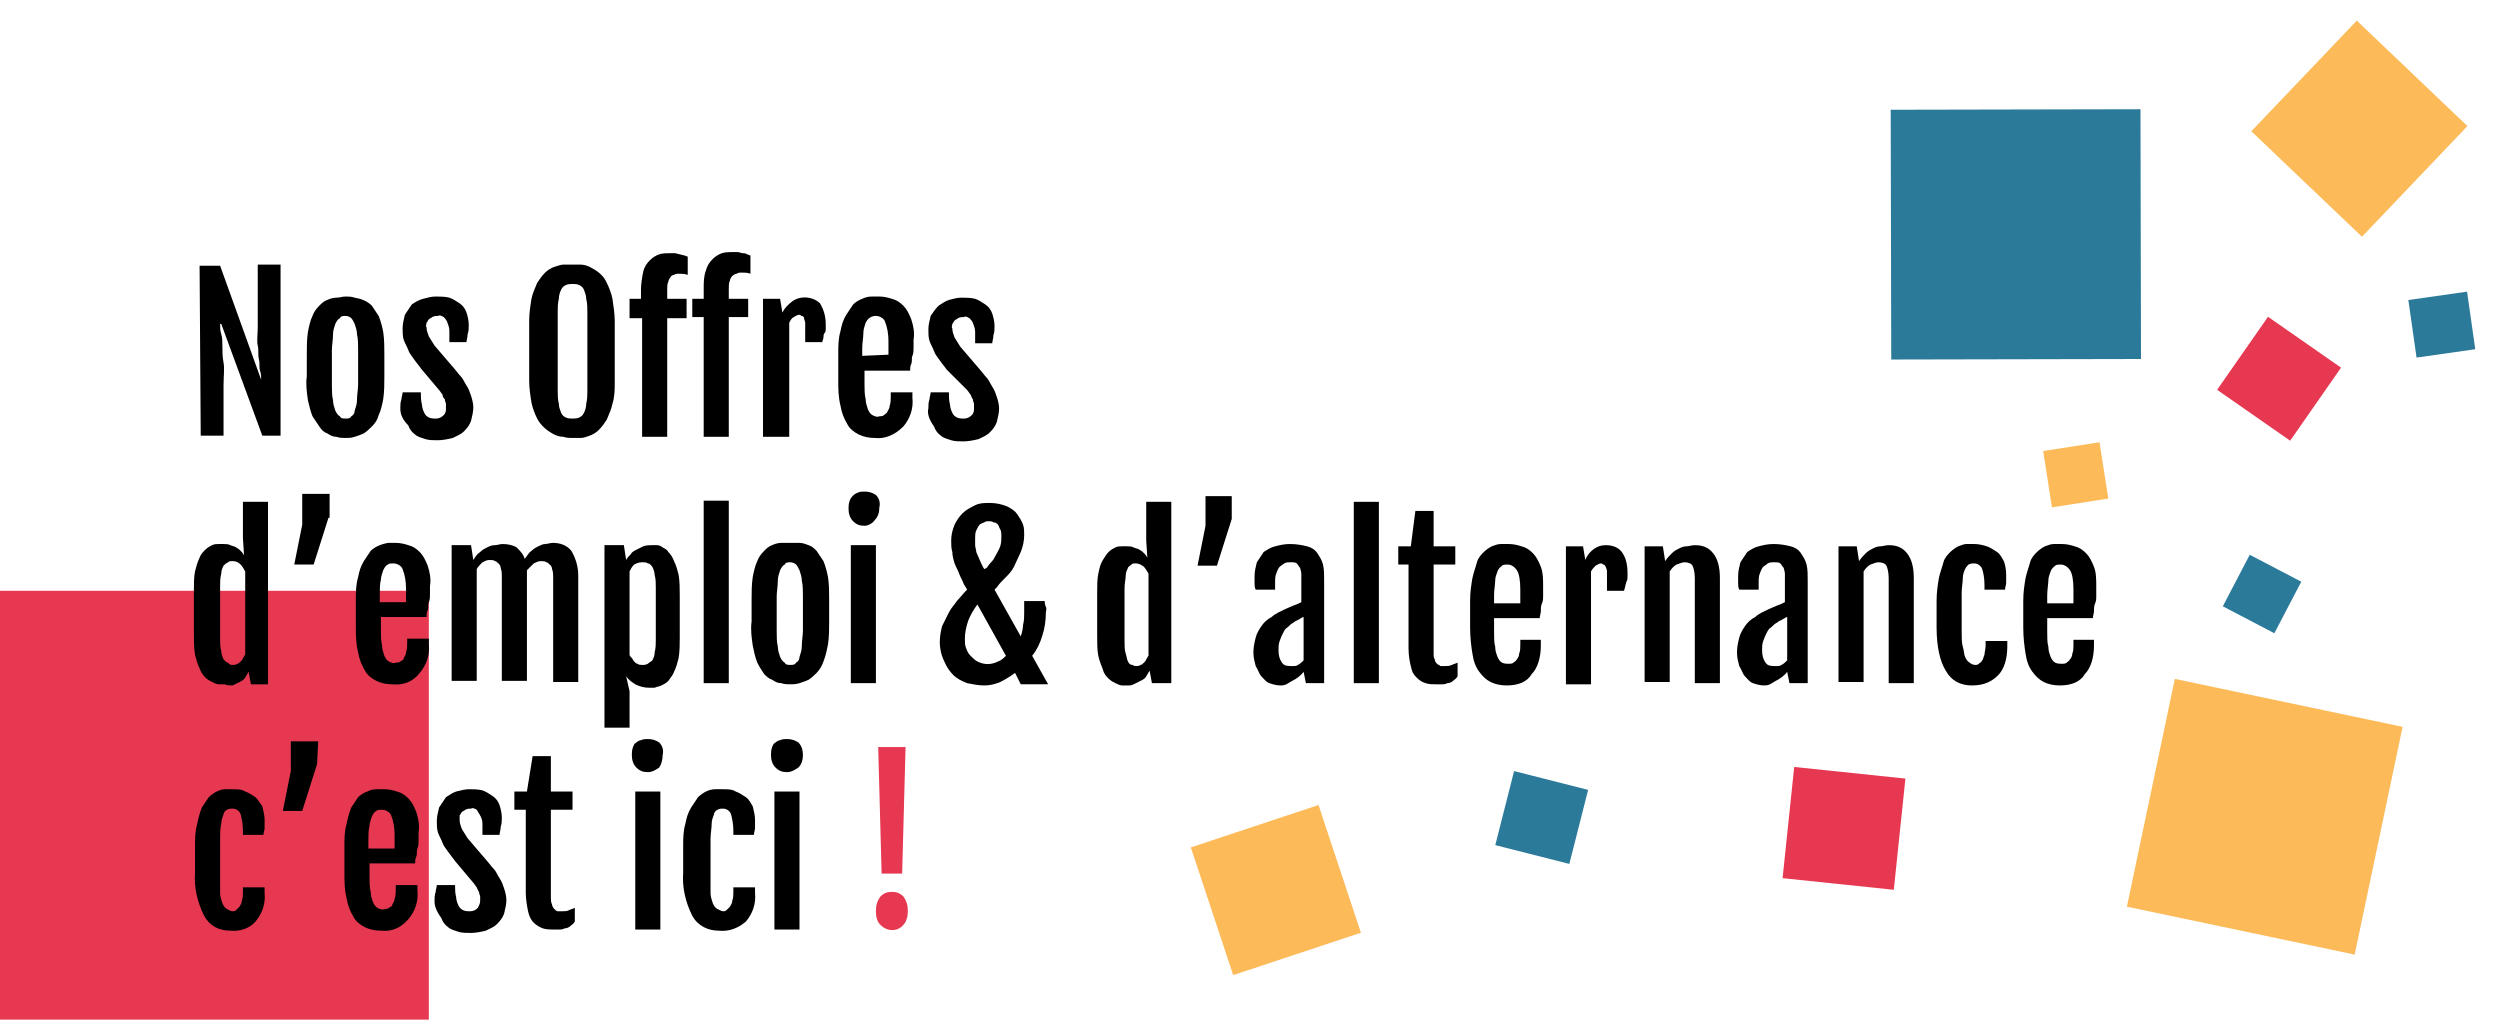
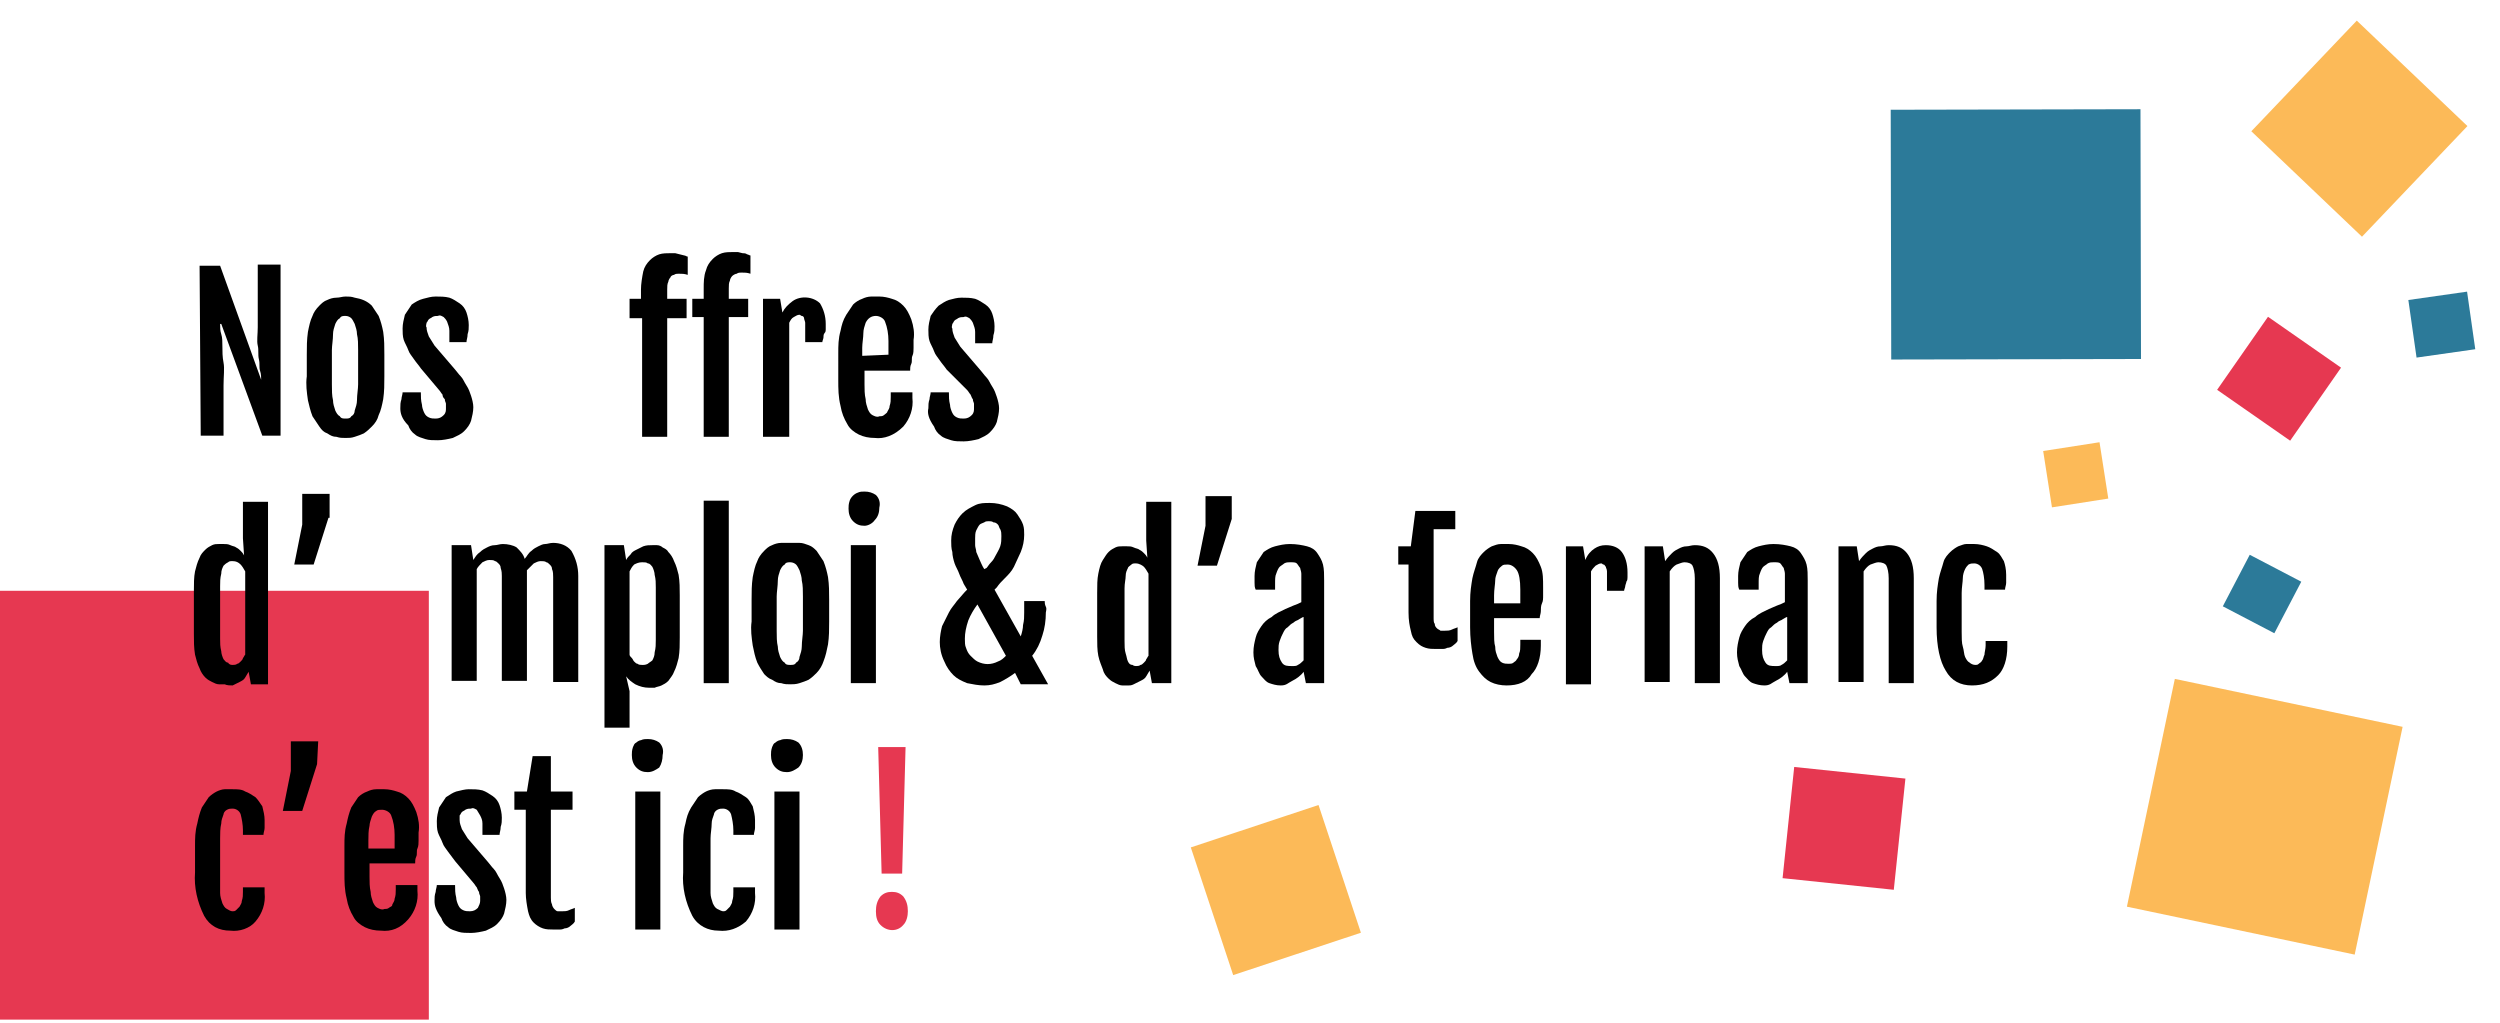
<svg xmlns="http://www.w3.org/2000/svg" version="1.1" id="a2b42c59-356f-4bb9-99c4-b603fcf58734" x="0px" y="0px" viewBox="0 0 219.2 89.7" style="enable-background:new 0 0 219.2 89.7;" xml:space="preserve">
  <style type="text/css">
	.st0{fill:#E63851;}
	.st1{fill:#FCBA58;}
	.st2{fill:#2C7A99;}
</style>
  <g>
    <rect y="51.8" class="st0" width="37.6" height="37.6" />
    <g>
      <rect x="188.3" y="61.5" transform="matrix(0.206 -0.979 0.979 0.206 87.489 251.174)" class="st1" width="20.4" height="20.4" />
      <rect x="165.8" y="9.6" transform="matrix(1 -2.094389e-03 2.094389e-03 1 -4.258960e-02 0.37)" class="st2" width="21.9" height="21.9" />
      <rect x="195.9" y="29.4" transform="matrix(0.572 -0.821 0.821 0.572 58.205 178.196)" class="st0" width="7.8" height="7.8" />
      <rect x="179.5" y="39.2" transform="matrix(0.988 -0.154 0.154 0.988 -4.237 28.458)" class="st1" width="5" height="5" />
      <rect x="211.5" y="25.9" transform="matrix(0.99 -0.141 0.141 0.99 -1.873 30.485)" class="st2" width="5.2" height="5.1" />
      <rect x="200.1" y="4.6" transform="matrix(0.69 -0.724 0.724 0.69 55.997 153.208)" class="st1" width="13.4" height="13.4" />
      <rect x="195.8" y="49.4" transform="matrix(0.463 -0.886 0.886 0.463 60.472 203.768)" class="st2" width="5.1" height="5.1" />
    </g>
    <g>
      <path d="M17.5,23.3h1.8l3.6,10l0,0c0-0.2,0-0.5-0.1-0.8s0-0.6-0.1-1s0-0.8-0.1-1.2s0-1,0-1.6v-5.5h2v15H23l-3.6-9.8h-0.1    c0,0.3,0,0.6,0.1,0.9s0.1,0.7,0.1,1.1s0,0.9,0.1,1.4s0,1.2,0,2v4.4h-2L17.5,23.3z" />
      <path d="M30.3,38.4c-0.3,0-0.5,0-0.8-0.1c-0.3,0-0.5-0.1-0.8-0.3c-0.3-0.1-0.5-0.3-0.7-0.6c-0.2-0.3-0.4-0.6-0.6-0.9    c-0.2-0.5-0.3-1-0.4-1.4c-0.1-0.7-0.2-1.4-0.1-2.1v-1.9c0-0.7,0-1.3,0.1-2c0.1-0.5,0.2-1,0.4-1.4c0.1-0.3,0.3-0.6,0.6-0.9    c0.2-0.2,0.4-0.4,0.7-0.5c0.2-0.1,0.5-0.2,0.8-0.2c0.3,0,0.5-0.1,0.8-0.1c0.3,0,0.5,0,0.8,0.1c0.6,0.1,1.1,0.3,1.5,0.7    c0.2,0.3,0.4,0.6,0.6,0.9c0.2,0.5,0.3,0.9,0.4,1.4c0.1,0.7,0.1,1.3,0.1,2v1.9c0,0.7,0,1.3-0.1,2c-0.1,0.5-0.2,1-0.4,1.4    c-0.1,0.4-0.3,0.7-0.6,1c-0.2,0.2-0.4,0.4-0.7,0.6c-0.2,0.1-0.5,0.2-0.8,0.3C30.8,38.4,30.6,38.4,30.3,38.4z M30.3,36.7    c0.2,0,0.4,0,0.5-0.2c0.2-0.1,0.3-0.3,0.3-0.5c0.1-0.3,0.2-0.6,0.2-0.9c0-0.5,0.1-1,0.1-1.4v-3c0-0.5,0-1-0.1-1.4    c0-0.3-0.1-0.6-0.2-0.9c-0.1-0.2-0.2-0.4-0.3-0.5c-0.1-0.1-0.3-0.2-0.5-0.2c-0.2,0-0.4,0-0.5,0.2c-0.2,0.1-0.3,0.3-0.4,0.5    c-0.1,0.3-0.2,0.6-0.2,0.9c0,0.5-0.1,1-0.1,1.4v3c0,0.5,0,1,0.1,1.4c0,0.3,0.1,0.6,0.2,0.9c0.1,0.2,0.2,0.4,0.4,0.5    C29.9,36.7,30.1,36.7,30.3,36.7L30.3,36.7z" />
      <path d="M35.1,35.8c0-0.3,0-0.5,0.1-0.8c0-0.2,0.1-0.4,0.1-0.6h1.6c0,0.4,0,0.7,0.1,1.1c0,0.2,0.1,0.5,0.2,0.7    c0.1,0.2,0.2,0.3,0.4,0.4c0.2,0.1,0.4,0.1,0.6,0.1c0.3,0,0.5-0.1,0.7-0.3c0.2-0.2,0.2-0.4,0.2-0.6c0-0.1,0-0.2,0-0.4    c0-0.1-0.1-0.2-0.1-0.4c-0.1-0.1-0.2-0.2-0.2-0.4c-0.1-0.1-0.2-0.3-0.3-0.4l-1.6-1.9c-0.2-0.3-0.4-0.5-0.6-0.8    c-0.2-0.3-0.4-0.5-0.5-0.8c-0.1-0.3-0.3-0.6-0.4-0.9c-0.1-0.3-0.1-0.7-0.1-1c0-0.4,0.1-0.8,0.2-1.2c0.2-0.3,0.4-0.6,0.6-0.9    c0.3-0.2,0.6-0.4,1-0.5c0.4-0.1,0.7-0.2,1.1-0.2c0.4,0,0.8,0,1.2,0.1c0.3,0.1,0.6,0.3,0.9,0.5c0.3,0.2,0.5,0.5,0.6,0.8    c0.1,0.3,0.2,0.7,0.2,1.1c0,0.3,0,0.5-0.1,0.8c0,0.3-0.1,0.5-0.1,0.7h-1.5c0-0.4,0-0.7,0-1c0-0.3-0.1-0.5-0.2-0.8    c-0.1-0.2-0.2-0.3-0.3-0.4c-0.2-0.1-0.3-0.2-0.5-0.1c-0.2,0-0.3,0-0.5,0.1c-0.1,0.1-0.2,0.1-0.3,0.2c-0.1,0.1-0.1,0.2-0.2,0.3    c0,0.1-0.1,0.3,0,0.4c0,0.3,0.1,0.5,0.2,0.8c0.2,0.3,0.3,0.5,0.5,0.8l1.8,2.1c0.1,0.1,0.3,0.4,0.5,0.6c0.2,0.2,0.3,0.5,0.5,0.8    c0.2,0.3,0.3,0.6,0.4,0.9c0.1,0.3,0.2,0.7,0.2,1c0,0.4-0.1,0.8-0.2,1.2c-0.1,0.3-0.3,0.6-0.6,0.9c-0.3,0.3-0.6,0.4-1,0.6    c-0.4,0.1-0.9,0.2-1.3,0.2c-0.4,0-0.8,0-1.1-0.1c-0.3-0.1-0.7-0.2-0.9-0.4c-0.3-0.2-0.5-0.5-0.6-0.8    C35.2,36.7,35.1,36.2,35.1,35.8z" />
-       <path d="M50.2,38.4c-0.3,0-0.5,0-0.8-0.1c-0.3,0-0.6-0.1-0.8-0.2c-0.6-0.3-1.2-0.8-1.5-1.4c-0.2-0.4-0.4-0.9-0.5-1.4    c-0.1-0.6-0.2-1.3-0.2-1.9v-5.3c0-0.6,0.1-1.3,0.2-1.9c0.1-0.5,0.3-0.9,0.5-1.4c0.2-0.3,0.4-0.6,0.7-0.9c0.2-0.2,0.5-0.4,0.8-0.5    c0.3-0.1,0.6-0.2,0.8-0.2c0.3,0,0.5,0,0.8,0c0.2,0,0.5,0,0.7,0c0.3,0,0.6,0.1,0.8,0.2c0.6,0.3,1.2,0.7,1.5,1.4    c0.2,0.4,0.4,0.9,0.5,1.4c0.1,0.7,0.2,1.3,0.2,2v5.3c0,0.6,0,1.3-0.2,1.9c-0.1,0.5-0.3,0.9-0.5,1.4c-0.2,0.3-0.4,0.6-0.7,0.9    c-0.2,0.2-0.5,0.4-0.8,0.5c-0.3,0.1-0.5,0.2-0.8,0.2C50.7,38.4,50.5,38.4,50.2,38.4z M50.2,36.7c0.2,0,0.4,0,0.6-0.1    c0.2-0.1,0.3-0.2,0.4-0.4c0.1-0.2,0.2-0.5,0.2-0.8c0.1-0.4,0.1-0.8,0.1-1.2v-6.8c0-0.4,0-0.8-0.1-1.2c0-0.3-0.1-0.5-0.2-0.8    c-0.1-0.2-0.2-0.3-0.4-0.4c-0.2-0.1-0.4-0.1-0.6-0.1c-0.2,0-0.4,0-0.6,0.1c-0.2,0.1-0.3,0.2-0.4,0.4c-0.1,0.2-0.2,0.5-0.2,0.8    c-0.1,0.4-0.1,0.8-0.1,1.2v6.8c0,0.4,0,0.8,0.1,1.2c0,0.3,0.1,0.5,0.2,0.8c0.1,0.2,0.2,0.3,0.4,0.4C49.8,36.7,50,36.7,50.2,36.7    L50.2,36.7z" />
      <path d="M56.2,27.9h-1v-1.7h1v-0.8c0-0.5,0.1-1.1,0.2-1.6c0.1-0.4,0.3-0.7,0.6-1c0.2-0.2,0.5-0.4,0.8-0.5c0.3-0.1,0.7-0.1,1-0.1    h0.4l0.4,0.1l0.4,0.1c0.1,0,0.2,0.1,0.3,0.1v1.6C60,24,59.8,24,59.5,24c-0.1,0-0.3,0-0.4,0.1c-0.1,0-0.3,0.1-0.3,0.2    c-0.1,0.1-0.2,0.3-0.2,0.4c-0.1,0.2-0.1,0.4-0.1,0.7v0.8h1.7v1.7h-1.7v10.4h-2.2V27.9z M61.7,27.8h-1v-1.6h1v-0.9    c0-0.5,0-1.1,0.2-1.6c0.1-0.4,0.3-0.7,0.6-1c0.2-0.2,0.5-0.4,0.8-0.5c0.3-0.1,0.7-0.1,1-0.1h0.4l0.4,0.1c0.1,0,0.3,0,0.4,0.1    c0.1,0,0.2,0.1,0.3,0.1V24c-0.3-0.1-0.5-0.1-0.8-0.1c-0.1,0-0.3,0-0.4,0.1c-0.1,0-0.3,0.1-0.4,0.2c-0.1,0.1-0.2,0.3-0.2,0.4    c-0.1,0.2-0.1,0.4-0.1,0.7v0.9h1.7v1.6h-1.7v10.5h-2.2L61.7,27.8z" />
      <path d="M66.8,26.2h1.6l0.2,1.2c0.2-0.4,0.5-0.7,0.9-1c0.7-0.5,1.8-0.4,2.4,0.2c0.3,0.5,0.5,1.1,0.5,1.8c0,0.1,0,0.2,0,0.4    s0,0.3-0.1,0.4s-0.1,0.3-0.1,0.4s-0.1,0.3-0.1,0.4h-1.5v-1.1c0-0.2,0-0.4,0-0.6c0-0.1-0.1-0.3-0.1-0.4c0-0.1-0.1-0.2-0.2-0.2    c-0.1,0-0.1-0.1-0.2-0.1c-0.2,0-0.3,0.1-0.5,0.2c-0.2,0.1-0.3,0.3-0.4,0.5v10h-2.3V26.2z" />
      <path d="M76.7,38.4c-0.5,0-1-0.1-1.4-0.3c-0.4-0.2-0.8-0.5-1-0.9c-0.3-0.5-0.5-1-0.6-1.6c-0.2-0.8-0.2-1.5-0.2-2.3V31    c0-0.7,0-1.3,0.2-2c0.1-0.5,0.2-0.9,0.5-1.4c0.2-0.3,0.4-0.6,0.6-0.9c0.2-0.2,0.5-0.4,0.8-0.5c0.2-0.1,0.5-0.2,0.8-0.2    c0.2,0,0.5,0,0.7,0c0.4,0,0.8,0.1,1.1,0.2c0.4,0.1,0.7,0.3,1,0.6c0.3,0.3,0.5,0.7,0.7,1.2c0.2,0.6,0.3,1.2,0.2,1.8    c0,0.2,0,0.5,0,0.7s0,0.5-0.1,0.7s0,0.5-0.1,0.7s-0.1,0.4-0.1,0.6h-4v1.2c0,0.4,0,0.9,0.1,1.3c0,0.3,0.1,0.6,0.2,0.9    c0.1,0.2,0.2,0.4,0.4,0.5c0.2,0.1,0.4,0.2,0.6,0.1c0.1,0,0.3,0,0.4-0.1c0.1-0.1,0.3-0.2,0.3-0.3c0.1-0.2,0.2-0.3,0.2-0.5    c0.1-0.3,0.1-0.5,0.1-0.8v-0.4h1.9v0.5c0.1,0.9-0.2,1.8-0.8,2.5C78.4,38.2,77.5,38.5,76.7,38.4z M77.9,31.1c0-0.1,0-0.1,0-0.3    s0-0.2,0-0.3v-0.6c0-0.6-0.1-1.2-0.3-1.7c-0.1-0.3-0.5-0.5-0.8-0.5c-0.4,0-0.7,0.2-0.9,0.6c-0.1,0.3-0.2,0.6-0.2,0.9    c0,0.4-0.1,0.9-0.1,1.3v0.7L77.9,31.1z" />
      <path d="M81.4,35.8c0-0.3,0-0.5,0.1-0.8c0-0.2,0.1-0.4,0.1-0.6h1.6c0,0.4,0,0.7,0.1,1.1c0,0.2,0.1,0.5,0.2,0.7    c0.1,0.2,0.2,0.3,0.4,0.4c0.2,0.1,0.4,0.1,0.6,0.1c0.3,0,0.5-0.1,0.7-0.3c0.2-0.2,0.2-0.4,0.2-0.6c0-0.1,0-0.2,0-0.4    c0-0.1-0.1-0.2-0.1-0.4c-0.1-0.1-0.1-0.2-0.2-0.4c-0.1-0.1-0.2-0.3-0.3-0.4L83,32.4c-0.2-0.3-0.4-0.5-0.6-0.8    c-0.2-0.3-0.4-0.5-0.5-0.8c-0.1-0.3-0.3-0.6-0.4-0.9c-0.1-0.3-0.1-0.7-0.1-1c0-0.4,0.1-0.8,0.2-1.2c0.2-0.3,0.4-0.6,0.7-0.9    c0.3-0.2,0.6-0.4,0.9-0.5c0.4-0.1,0.7-0.2,1.1-0.2c0.4,0,0.8,0,1.2,0.1c0.3,0.1,0.6,0.3,0.9,0.5c0.3,0.2,0.5,0.5,0.6,0.8    c0.1,0.3,0.2,0.7,0.2,1.1c0,0.3,0,0.5-0.1,0.8c0,0.3-0.1,0.5-0.1,0.7h-1.5c0-0.4,0-0.7,0-1c0-0.3-0.1-0.5-0.2-0.8    c-0.1-0.2-0.2-0.3-0.3-0.4c-0.2-0.1-0.3-0.2-0.5-0.1c-0.2,0-0.3,0-0.5,0.1c-0.1,0.1-0.2,0.1-0.3,0.2c-0.1,0.1-0.1,0.2-0.2,0.3    c0,0.1-0.1,0.3,0,0.4c0,0.3,0.1,0.5,0.2,0.8c0.2,0.3,0.3,0.5,0.5,0.8l1.8,2.1c0.1,0.1,0.3,0.4,0.5,0.6c0.2,0.2,0.3,0.5,0.5,0.8    c0.2,0.3,0.3,0.6,0.4,0.9c0.1,0.3,0.2,0.7,0.2,1c0,0.4-0.1,0.8-0.2,1.2c-0.1,0.3-0.3,0.6-0.6,0.9c-0.3,0.3-0.6,0.4-1,0.6    c-0.4,0.1-0.9,0.2-1.3,0.2c-0.4,0-0.8,0-1.1-0.1c-0.3-0.1-0.7-0.2-0.9-0.4c-0.3-0.2-0.5-0.5-0.6-0.8    C81.4,36.7,81.3,36.2,81.4,35.8z" />
      <path d="M19.7,60c-0.2,0-0.3,0-0.5,0c-0.2,0-0.4-0.1-0.6-0.2c-0.2-0.1-0.4-0.2-0.6-0.4c-0.2-0.2-0.4-0.5-0.5-0.8    c-0.2-0.4-0.3-0.8-0.4-1.2c-0.1-0.6-0.1-1.2-0.1-1.8v-3.8c0-0.6,0-1.2,0.1-1.7c0.1-0.4,0.2-0.8,0.4-1.2c0.1-0.3,0.3-0.5,0.5-0.7    c0.2-0.2,0.4-0.3,0.6-0.4c0.2-0.1,0.4-0.1,0.6-0.1h0.4c0.2,0,0.4,0,0.6,0.1c0.2,0.1,0.4,0.1,0.5,0.2c0.2,0.1,0.3,0.2,0.4,0.3    c0.1,0.1,0.2,0.2,0.3,0.4l0,0l-0.1-1.5V44h2.2v16H22l-0.2-1.1c-0.1,0.2-0.2,0.3-0.3,0.5c-0.1,0.2-0.3,0.3-0.5,0.4    c-0.2,0.1-0.4,0.2-0.6,0.3C20.2,60.1,19.9,60.1,19.7,60z M20.4,58.3c0.1,0,0.3,0,0.4-0.1c0.1,0,0.2-0.1,0.3-0.2    c0.1-0.1,0.2-0.2,0.2-0.3c0.1-0.1,0.1-0.2,0.2-0.3v-7.3c-0.1-0.2-0.3-0.5-0.4-0.6c-0.2-0.2-0.4-0.3-0.7-0.3c-0.2,0-0.3,0-0.4,0.1    c-0.2,0.1-0.3,0.2-0.4,0.3c-0.1,0.2-0.2,0.4-0.2,0.7c-0.1,0.4-0.1,0.7-0.1,1.1v4.6c0,0.4,0,0.7,0.1,1.1c0,0.2,0.1,0.5,0.2,0.7    c0.1,0.1,0.2,0.3,0.4,0.3C20.1,58.3,20.3,58.3,20.4,58.3z" />
      <path d="M28.8,45.4l-1.3,4.1h-1.7l0.7-3.5v-2.7h2.4V45.4z" />
-       <path d="M34.4,60c-0.5,0-1-0.1-1.4-0.3c-0.4-0.2-0.8-0.5-1-0.9c-0.3-0.5-0.5-1-0.6-1.6c-0.2-0.8-0.2-1.5-0.2-2.3v-2.3    c0-0.7,0-1.3,0.2-2c0.1-0.5,0.2-0.9,0.5-1.4c0.2-0.3,0.4-0.6,0.6-0.9c0.4-0.4,1-0.6,1.5-0.7c0.2,0,0.5,0,0.7,0    c0.4,0,0.8,0.1,1.1,0.2c0.4,0.1,0.7,0.3,1,0.6c0.3,0.3,0.5,0.7,0.7,1.2c0.2,0.6,0.3,1.2,0.2,1.8c0,0.2,0,0.5,0,0.7s0,0.5-0.1,0.7    s0,0.5-0.1,0.7s-0.1,0.4-0.1,0.6h-4v1.2c0,0.4,0,0.9,0.1,1.3c0,0.3,0.1,0.6,0.2,0.9c0.1,0.2,0.2,0.4,0.4,0.5    c0.2,0.1,0.4,0.2,0.6,0.1c0.1,0,0.3,0,0.4-0.1c0.1-0.1,0.3-0.1,0.3-0.3c0.1-0.2,0.2-0.3,0.2-0.5c0.1-0.3,0.1-0.5,0.1-0.8v-0.4h1.9    v0.5c0.1,0.9-0.2,1.8-0.8,2.5C36.2,59.8,35.3,60.1,34.4,60z M35.6,52.8c0-0.1,0-0.1,0-0.3s0-0.2,0-0.3v-0.6c0-0.6-0.1-1.2-0.3-1.7    c-0.1-0.3-0.5-0.5-0.8-0.5c-0.2,0-0.4,0-0.5,0.1c-0.2,0.1-0.3,0.3-0.4,0.5c-0.1,0.3-0.2,0.6-0.2,0.8c-0.1,0.4-0.1,0.9-0.1,1.3v0.7    L35.6,52.8z" />
      <path d="M39.6,47.8h1.7l0.2,1.3l0,0c0.2-0.3,0.3-0.5,0.6-0.7c0.2-0.2,0.4-0.3,0.6-0.4c0.2-0.1,0.4-0.2,0.7-0.2    c0.2,0,0.4-0.1,0.7-0.1c0.4,0,0.9,0.1,1.2,0.3c0.3,0.3,0.6,0.6,0.7,1c0.2-0.2,0.3-0.5,0.6-0.7c0.2-0.2,0.4-0.3,0.6-0.4    c0.2-0.1,0.4-0.2,0.6-0.2c0.2,0,0.4-0.1,0.7-0.1c0.6,0,1.2,0.2,1.6,0.7c0.4,0.7,0.6,1.4,0.6,2.2v9.3h-2.2v-9.2    c0-0.2,0-0.5-0.1-0.7c0-0.2-0.1-0.3-0.2-0.4c-0.1-0.1-0.2-0.2-0.3-0.2c-0.1-0.1-0.3-0.1-0.5-0.1c-0.2,0-0.4,0.1-0.6,0.2    c-0.2,0.2-0.4,0.4-0.6,0.6c0,0,0,0.1,0,0.1v9.6H44v-9.2c0-0.2,0-0.4-0.1-0.7c0-0.2-0.1-0.3-0.2-0.4c-0.1-0.1-0.2-0.2-0.3-0.2    c-0.1-0.1-0.3-0.1-0.5-0.1c-0.2,0-0.4,0.1-0.6,0.2c-0.2,0.2-0.4,0.4-0.5,0.6v9.8h-2.2L39.6,47.8z" />
      <path d="M55.2,60.6v3.2H53v-16h1.7l0.2,1.3c0.1-0.2,0.2-0.3,0.4-0.5c0.1-0.2,0.3-0.3,0.5-0.4c0.2-0.1,0.4-0.2,0.6-0.3    c0.3-0.1,0.5-0.1,0.8-0.1c0.1,0,0.3,0,0.4,0c0.2,0,0.4,0.1,0.5,0.2c0.2,0.1,0.4,0.2,0.5,0.4c0.2,0.2,0.4,0.5,0.5,0.8    c0.2,0.4,0.3,0.8,0.4,1.2c0.1,0.6,0.1,1.2,0.1,1.8v3.7c0,0.6,0,1.2-0.1,1.8c-0.1,0.4-0.2,0.8-0.4,1.2c-0.1,0.3-0.3,0.5-0.5,0.8    c-0.2,0.2-0.4,0.3-0.6,0.4c-0.2,0.1-0.4,0.1-0.6,0.2c-0.2,0-0.3,0-0.5,0c-0.4,0-0.8-0.1-1.2-0.3c-0.3-0.2-0.6-0.4-0.8-0.7    L55.2,60.6z M55.2,57.4c0,0.1,0.1,0.2,0.2,0.3c0.1,0.1,0.1,0.2,0.2,0.3c0.1,0.1,0.2,0.2,0.3,0.2c0.1,0.1,0.3,0.1,0.4,0.1    c0.2,0,0.3,0,0.5-0.1c0.1-0.1,0.3-0.2,0.4-0.3c0.1-0.2,0.2-0.4,0.2-0.7c0.1-0.4,0.1-0.7,0.1-1.1v-4.6c0-0.4,0-0.7-0.1-1.1    c0-0.2-0.1-0.5-0.2-0.7c-0.1-0.1-0.2-0.3-0.4-0.3c-0.1-0.1-0.3-0.1-0.5-0.1c-0.3,0-0.5,0.1-0.7,0.2c-0.2,0.2-0.3,0.4-0.4,0.6    L55.2,57.4z" />
      <path d="M61.7,43.9h2.2v16h-2.2V43.9z" />
      <path d="M69.3,60c-0.3,0-0.5,0-0.8-0.1c-0.3,0-0.5-0.1-0.8-0.3c-0.3-0.1-0.5-0.3-0.7-0.5c-0.2-0.3-0.4-0.6-0.6-1    c-0.2-0.5-0.3-1-0.4-1.5c-0.1-0.7-0.2-1.4-0.1-2.1v-1.9c0-0.7,0-1.3,0.1-2c0.1-0.5,0.2-1,0.4-1.4c0.1-0.3,0.3-0.6,0.6-0.9    c0.2-0.2,0.4-0.4,0.7-0.5c0.2-0.1,0.5-0.2,0.8-0.2c0.3,0,0.5,0,0.8,0c0.2,0,0.5,0,0.8,0c0.3,0,0.5,0.1,0.8,0.2    c0.3,0.1,0.5,0.3,0.7,0.5c0.2,0.3,0.4,0.6,0.6,0.9c0.2,0.5,0.3,0.9,0.4,1.4c0.1,0.7,0.1,1.3,0.1,2v1.9c0,0.7,0,1.3-0.1,2    c-0.1,0.5-0.2,1-0.4,1.5c-0.1,0.3-0.3,0.7-0.6,1c-0.2,0.2-0.4,0.4-0.7,0.6c-0.2,0.1-0.5,0.2-0.8,0.3C69.8,60,69.5,60,69.3,60z     M69.3,58.3c0.2,0,0.4,0,0.5-0.2c0.2-0.1,0.3-0.3,0.3-0.5c0.1-0.3,0.2-0.6,0.2-0.9c0-0.5,0.1-1,0.1-1.4v-3c0-0.5,0-1-0.1-1.4    c0-0.3-0.1-0.6-0.2-0.9c-0.1-0.2-0.2-0.4-0.3-0.5c-0.1-0.1-0.3-0.2-0.5-0.2c-0.2,0-0.4,0-0.5,0.2c-0.2,0.1-0.3,0.3-0.4,0.5    c-0.1,0.3-0.2,0.6-0.2,0.9c0,0.5-0.1,1-0.1,1.4v3c0,0.5,0,1,0.1,1.4c0,0.3,0.1,0.6,0.2,0.9c0.1,0.2,0.2,0.4,0.4,0.5    C68.9,58.3,69.1,58.3,69.3,58.3L69.3,58.3z" />
      <path d="M75.8,46.1c-0.4,0-0.7-0.1-1-0.4c-0.3-0.3-0.4-0.7-0.4-1.1c0-0.2,0-0.4,0.1-0.7c0.1-0.3,0.4-0.6,0.7-0.7    c0.2-0.1,0.4-0.1,0.6-0.1c0.4,0,0.7,0.1,1,0.3c0.3,0.3,0.4,0.7,0.3,1.1c0,0.4-0.1,0.8-0.4,1.1C76.5,45.9,76.1,46.1,75.8,46.1z     M74.6,47.8h2.2v12.1h-2.2V47.8z" />
      <path d="M82.4,56.3c0-0.5,0.1-1,0.2-1.4c0.2-0.4,0.4-0.8,0.6-1.2c0.2-0.4,0.5-0.7,0.7-1l0.7-0.8l0.2-0.2l-0.3-0.5    c-0.1-0.3-0.3-0.6-0.4-0.9c-0.1-0.3-0.3-0.6-0.4-0.9c-0.1-0.3-0.2-0.7-0.2-1c-0.1-0.3-0.1-0.7-0.1-1c0-0.5,0.1-0.9,0.3-1.4    c0.2-0.4,0.4-0.7,0.7-1c0.3-0.3,0.7-0.5,1.1-0.7c0.4-0.2,0.8-0.2,1.3-0.2c0.5,0,1,0.1,1.5,0.3c0.4,0.2,0.7,0.4,0.9,0.7    c0.2,0.3,0.4,0.6,0.5,0.9c0.1,0.3,0.1,0.6,0.1,0.9c0,0.5-0.1,1-0.3,1.5c-0.2,0.4-0.4,0.9-0.6,1.3c-0.2,0.4-0.5,0.7-0.8,1    c-0.3,0.3-0.5,0.5-0.7,0.8l-0.2,0.2l2.3,4.1c0.1-0.3,0.2-0.7,0.2-1c0.1-0.4,0.1-0.7,0.1-1.1c0-0.2,0-0.4,0-0.5s0-0.3,0-0.5h1.8    c0,0.1,0,0.3,0.1,0.5s0,0.4,0,0.5c0,0.7-0.1,1.4-0.3,2c-0.2,0.7-0.5,1.3-0.9,1.8l1.4,2.5h-2.4L89,59c-0.4,0.3-0.9,0.6-1.3,0.8    c-0.5,0.2-0.9,0.3-1.4,0.3c-0.5,0-1-0.1-1.5-0.2c-0.5-0.2-0.9-0.4-1.2-0.7c-0.3-0.3-0.6-0.7-0.8-1.2    C82.5,57.4,82.4,56.8,82.4,56.3z M84.6,56c0,0.3,0,0.6,0.1,0.8c0.1,0.3,0.2,0.5,0.4,0.7c0.2,0.2,0.4,0.4,0.6,0.5    c0.6,0.3,1.2,0.3,1.8,0c0.3-0.1,0.5-0.3,0.7-0.5l-2.5-4.5c-0.3,0.4-0.6,0.9-0.8,1.4C84.7,55,84.6,55.5,84.6,56z M86.5,49.8    c0.1-0.1,0.2-0.3,0.4-0.5c0.2-0.2,0.3-0.4,0.4-0.6c0.1-0.2,0.3-0.5,0.4-0.8c0.1-0.3,0.1-0.6,0.1-0.9c0-0.2,0-0.4-0.1-0.6    c-0.1-0.1-0.1-0.3-0.2-0.4c-0.1-0.1-0.2-0.2-0.4-0.2c-0.1-0.1-0.3-0.1-0.4-0.1c-0.1,0-0.3,0-0.4,0.1c-0.2,0.1-0.3,0.1-0.4,0.2    c-0.1,0.1-0.2,0.3-0.3,0.5c-0.1,0.2-0.1,0.5-0.1,0.7c0,0.2,0,0.4,0,0.6c0,0.2,0.1,0.4,0.1,0.6c0.1,0.2,0.2,0.5,0.3,0.7    c0.1,0.2,0.2,0.5,0.4,0.8L86.5,49.8z" />
      <path d="M20.2,81.6c-1,0-1.8-0.4-2.3-1.3c-0.6-1.2-0.9-2.5-0.8-3.8v-2.3c0-0.7,0-1.3,0.2-2c0.1-0.5,0.2-0.9,0.4-1.4    c0.2-0.3,0.4-0.6,0.6-0.9c0.2-0.2,0.5-0.4,0.7-0.5c0.2-0.1,0.5-0.2,0.7-0.2c0.2,0,0.5,0,0.7,0c0.4,0,0.8,0,1.1,0.2    c0.3,0.1,0.6,0.3,0.9,0.5c0.2,0.2,0.4,0.5,0.6,0.8c0.1,0.4,0.2,0.8,0.2,1.2c0,0.2,0,0.5,0,0.7c0,0.2-0.1,0.4-0.1,0.6h-1.8v-0.4    c0-0.5-0.1-1-0.2-1.4c-0.1-0.3-0.4-0.5-0.7-0.5c-0.2,0-0.3,0-0.5,0.1c-0.2,0.1-0.3,0.3-0.3,0.4c-0.1,0.3-0.2,0.5-0.2,0.8    c-0.1,0.4-0.1,0.9-0.1,1.3V77c0,0.5,0,1,0,1.3c0,0.3,0.1,0.6,0.2,0.9c0.1,0.2,0.2,0.4,0.4,0.5c0.2,0.1,0.3,0.2,0.5,0.2    c0.1,0,0.2,0,0.3-0.1c0.1-0.1,0.2-0.2,0.3-0.3c0.1-0.2,0.2-0.3,0.2-0.5c0.1-0.3,0.1-0.5,0.1-0.8v-0.4h1.9v0.5    c0.1,0.9-0.2,1.8-0.8,2.5C21.9,81.4,21,81.7,20.2,81.6z" />
      <path d="M27.8,67l-1.3,4.1h-1.7l0.7-3.5V65h2.4L27.8,67z" />
      <path d="M33.4,81.6c-0.5,0-1-0.1-1.4-0.3c-0.4-0.2-0.8-0.5-1-0.9c-0.3-0.5-0.5-1-0.6-1.6c-0.2-0.8-0.2-1.5-0.2-2.3v-2.3    c0-0.7,0-1.3,0.2-2c0.1-0.5,0.2-0.9,0.4-1.4c0.2-0.3,0.4-0.6,0.6-0.9c0.2-0.2,0.5-0.4,0.8-0.5c0.2-0.1,0.5-0.2,0.8-0.2    c0.2,0,0.5,0,0.7,0c0.4,0,0.8,0.1,1.1,0.2c0.4,0.1,0.7,0.3,1,0.6c0.3,0.3,0.5,0.7,0.7,1.2c0.2,0.6,0.3,1.2,0.2,1.8    c0,0.2,0,0.5,0,0.7s0,0.5-0.1,0.7s0,0.5-0.1,0.7s-0.1,0.4-0.1,0.6h-4v1.2c0,0.4,0,0.9,0.1,1.3c0,0.3,0.1,0.6,0.2,0.9    c0.1,0.2,0.2,0.4,0.4,0.5c0.2,0.1,0.4,0.2,0.6,0.1c0.1,0,0.3,0,0.4-0.1c0.1-0.1,0.3-0.1,0.3-0.3c0.1-0.2,0.2-0.3,0.2-0.5    c0.1-0.3,0.1-0.5,0.1-0.8v-0.4h1.9v0.5c0.1,0.9-0.2,1.8-0.8,2.5C35.1,81.4,34.3,81.7,33.4,81.6z M34.6,74.4c0-0.1,0-0.1,0-0.3    s0-0.2,0-0.3v-0.6c0-0.6-0.1-1.2-0.3-1.7c-0.1-0.3-0.5-0.5-0.8-0.5c-0.2,0-0.4,0-0.5,0.1c-0.2,0.1-0.3,0.3-0.4,0.5    c-0.1,0.3-0.2,0.6-0.2,0.8c-0.1,0.4-0.1,0.9-0.1,1.3v0.7H34.6z" />
      <path d="M38.1,79c0-0.3,0-0.5,0.1-0.8c0-0.2,0.1-0.4,0.1-0.6h1.6c0,0.4,0,0.7,0.1,1.1c0,0.2,0.1,0.5,0.2,0.7    c0.1,0.2,0.2,0.3,0.4,0.4c0.2,0.1,0.4,0.1,0.6,0.1c0.3,0,0.5-0.1,0.7-0.3c0.1-0.2,0.2-0.4,0.2-0.6c0-0.1,0-0.3,0-0.4    c0-0.1-0.1-0.2-0.1-0.4c-0.1-0.1-0.1-0.2-0.2-0.4c-0.1-0.1-0.2-0.3-0.3-0.4l-1.6-1.9l-0.6-0.8c-0.2-0.3-0.4-0.5-0.5-0.8    c-0.1-0.3-0.3-0.6-0.4-0.9c-0.1-0.3-0.1-0.7-0.1-1c0-0.4,0.1-0.8,0.2-1.2c0.2-0.3,0.4-0.6,0.6-0.9c0.3-0.2,0.6-0.4,0.9-0.5    c0.4-0.1,0.8-0.2,1.1-0.2c0.4,0,0.8,0,1.2,0.1c0.3,0.1,0.6,0.3,0.9,0.5c0.3,0.2,0.5,0.5,0.6,0.8c0.1,0.3,0.2,0.7,0.2,1.1    c0,0.3,0,0.5-0.1,0.8c0,0.3-0.1,0.5-0.1,0.7h-1.5c0-0.4,0-0.7,0-1c0-0.3-0.1-0.5-0.2-0.7c-0.1-0.2-0.2-0.3-0.3-0.5    c-0.2-0.1-0.3-0.2-0.5-0.1c-0.2,0-0.3,0-0.5,0.1c-0.1,0.1-0.2,0.1-0.3,0.2c-0.1,0.1-0.1,0.2-0.2,0.3c0,0.1,0,0.3,0,0.4    c0,0.3,0.1,0.5,0.2,0.8c0.2,0.3,0.3,0.5,0.5,0.8l1.8,2.1c0.1,0.1,0.3,0.4,0.5,0.6c0.2,0.2,0.3,0.5,0.5,0.8    c0.2,0.3,0.3,0.6,0.4,0.9c0.1,0.3,0.2,0.7,0.2,1c0,0.4-0.1,0.8-0.2,1.2c-0.1,0.3-0.3,0.6-0.6,0.9c-0.3,0.3-0.6,0.4-1,0.6    c-0.4,0.1-0.9,0.2-1.3,0.2c-0.4,0-0.8,0-1.1-0.1c-0.3-0.1-0.7-0.2-0.9-0.4c-0.3-0.2-0.5-0.5-0.6-0.8C38.2,79.8,38.1,79.4,38.1,79z    " />
      <path d="M46.1,71h-1v-1.6h1.1l0.5-3.1h1.6v3.1h1.9V71h-1.9v7.7c0,0.2,0,0.4,0.1,0.6c0,0.1,0.1,0.3,0.2,0.4    c0.1,0.1,0.2,0.2,0.3,0.2c0.1,0,0.2,0,0.4,0c0.2,0,0.4,0,0.6-0.1c0.2-0.1,0.3-0.1,0.5-0.2v1.2c-0.1,0.2-0.3,0.3-0.4,0.4    c-0.1,0.1-0.3,0.2-0.5,0.2c-0.2,0.1-0.3,0.1-0.5,0.1c-0.2,0-0.3,0-0.5,0c-0.3,0-0.6,0-0.9-0.1c-0.3-0.1-0.6-0.3-0.8-0.5    c-0.3-0.3-0.4-0.6-0.5-1c-0.1-0.5-0.2-1.1-0.2-1.6L46.1,71z" />
      <path d="M56.8,67.7c-0.4,0-0.7-0.1-1-0.4c-0.3-0.3-0.4-0.7-0.4-1.1c0-0.2,0-0.4,0.1-0.7c0.1-0.2,0.1-0.3,0.3-0.4    c0.1-0.1,0.3-0.2,0.4-0.2c0.2-0.1,0.4-0.1,0.6-0.1c0.4,0,0.7,0.1,1,0.3c0.3,0.3,0.4,0.7,0.3,1.1c0,0.4-0.1,0.8-0.3,1.1    C57.5,67.5,57.2,67.7,56.8,67.7z M55.7,69.4h2.2v12.1h-2.2V69.4z" />
      <path d="M63,81.6c-0.9,0-1.8-0.4-2.3-1.3c-0.6-1.2-0.9-2.5-0.8-3.8v-2.3c0-0.7,0-1.3,0.2-2c0.1-0.5,0.2-0.9,0.5-1.4    c0.2-0.3,0.4-0.6,0.6-0.9c0.2-0.2,0.5-0.4,0.7-0.5c0.2-0.1,0.5-0.2,0.8-0.2c0.2,0,0.5,0,0.7,0c0.4,0,0.8,0,1.1,0.2    c0.3,0.1,0.6,0.3,0.9,0.5c0.3,0.2,0.4,0.5,0.6,0.8c0.1,0.4,0.2,0.8,0.2,1.2c0,0.2,0,0.5,0,0.7c0,0.2-0.1,0.4-0.1,0.6h-1.8v-0.4    c0-0.5-0.1-1-0.2-1.4c-0.1-0.3-0.4-0.5-0.7-0.5c-0.2,0-0.3,0-0.5,0.1c-0.2,0.1-0.3,0.3-0.3,0.4c-0.1,0.3-0.2,0.5-0.2,0.8    c0,0.4-0.1,0.9-0.1,1.3V77c0,0.4,0,0.9,0,1.3c0,0.3,0.1,0.6,0.2,0.9c0.1,0.2,0.2,0.4,0.4,0.5c0.2,0.1,0.4,0.2,0.5,0.2    c0.1,0,0.2,0,0.3-0.1c0.1-0.1,0.2-0.2,0.3-0.3c0.1-0.2,0.2-0.3,0.2-0.5c0.1-0.3,0.1-0.5,0.1-0.8v-0.4h1.9v0.5    c0.1,0.9-0.2,1.8-0.8,2.5C64.7,81.4,63.9,81.7,63,81.6z" />
      <path d="M69,67.7c-0.4,0-0.7-0.1-1-0.4c-0.3-0.3-0.4-0.7-0.4-1.1c0-0.2,0-0.4,0.1-0.7c0.1-0.2,0.1-0.3,0.3-0.4    c0.1-0.1,0.3-0.2,0.4-0.2c0.2-0.1,0.4-0.1,0.6-0.1c0.4,0,0.7,0.1,1,0.3c0.3,0.3,0.4,0.7,0.4,1.1c0,0.4-0.1,0.8-0.4,1.1    C69.7,67.5,69.4,67.7,69,67.7z M67.9,69.4h2.2v12.1h-2.2V69.4z" />
      <path class="st0" d="M76.8,79.9c0-0.5,0.1-0.9,0.4-1.3c0.3-0.3,0.6-0.4,1-0.4c0.4,0,0.7,0.1,1,0.4c0.3,0.4,0.4,0.8,0.4,1.3    c0,0.4-0.1,0.9-0.4,1.2c-0.5,0.6-1.4,0.6-2,0c0,0,0,0,0,0C76.9,80.8,76.8,80.4,76.8,79.9z M77,65.5h2.4l-0.3,11.1h-1.8L77,65.5z" />
      <g>
        <path d="M98.9,60.1c-0.1,0-0.3,0-0.5,0c-0.2,0-0.4-0.1-0.6-0.2c-0.2-0.1-0.4-0.2-0.6-0.4c-0.2-0.2-0.4-0.4-0.5-0.8     c-0.1-0.3-0.3-0.7-0.4-1.2s-0.1-1.1-0.1-1.7v-3.8c0-0.7,0-1.2,0.1-1.7s0.2-0.9,0.4-1.2c0.2-0.3,0.3-0.5,0.5-0.7s0.4-0.3,0.6-0.4     s0.4-0.1,0.6-0.1c0.2,0,0.3,0,0.4,0c0.2,0,0.4,0,0.6,0.1c0.2,0.1,0.4,0.1,0.5,0.2c0.2,0.1,0.3,0.2,0.4,0.3     c0.1,0.1,0.2,0.2,0.3,0.4l0,0l-0.1-1.5V44h2.2v15.9h-1.7l-0.2-1.1c-0.1,0.2-0.2,0.3-0.3,0.5c-0.1,0.2-0.3,0.3-0.5,0.4     c-0.2,0.1-0.4,0.2-0.6,0.3S99.1,60.1,98.9,60.1z M99.6,58.4c0.1,0,0.3,0,0.4-0.1c0.1,0,0.2-0.1,0.3-0.2c0.1-0.1,0.2-0.2,0.2-0.3     c0.1-0.1,0.1-0.2,0.2-0.3v-7.2c-0.1-0.2-0.3-0.5-0.4-0.6s-0.4-0.3-0.7-0.3c-0.2,0-0.3,0-0.4,0.1c-0.1,0.1-0.3,0.2-0.3,0.3     c-0.1,0.2-0.2,0.4-0.2,0.7s-0.1,0.6-0.1,1.1v4.6c0,0.4,0,0.8,0.1,1.1s0.1,0.5,0.2,0.7c0.1,0.2,0.2,0.3,0.4,0.3     C99.3,58.3,99.4,58.4,99.6,58.4z" />
        <path d="M108,45.5l-1.3,4.1h-1.7l0.7-3.5v-2.6h2.3V45.5z" />
        <path d="M112.3,60.1c-0.4,0-0.7-0.1-1-0.2c-0.3-0.1-0.5-0.4-0.7-0.6s-0.3-0.6-0.5-0.9c-0.1-0.4-0.2-0.7-0.2-1.2     c0-0.5,0.1-0.9,0.2-1.3c0.1-0.4,0.3-0.7,0.5-1s0.5-0.6,0.9-0.8c0.3-0.3,0.8-0.5,1.2-0.7c0.2-0.1,0.5-0.2,0.7-0.3     c0.3-0.1,0.5-0.2,0.7-0.3V51c0-0.2,0-0.5,0-0.7c0-0.2-0.1-0.4-0.1-0.5c-0.1-0.1-0.2-0.3-0.3-0.4c-0.1-0.1-0.3-0.1-0.6-0.1     c-0.2,0-0.3,0-0.5,0.1c-0.1,0.1-0.3,0.2-0.4,0.3c-0.1,0.1-0.2,0.3-0.3,0.6c-0.1,0.2-0.1,0.5-0.1,0.9v0.5h-1.7     c-0.1-0.2-0.1-0.4-0.1-0.6s0-0.4,0-0.6c0-0.4,0.1-0.8,0.2-1.2c0.2-0.3,0.4-0.6,0.6-0.9c0.3-0.2,0.6-0.4,1-0.5     c0.4-0.1,0.8-0.2,1.3-0.2c0.6,0,1.1,0.1,1.5,0.2c0.4,0.1,0.7,0.3,0.9,0.6s0.4,0.6,0.5,1s0.1,0.9,0.1,1.4v9h-1.6l-0.2-1     c-0.2,0.3-0.6,0.6-1,0.8S112.8,60.1,112.3,60.1z M113.3,58.4c0.2,0,0.4,0,0.5-0.1c0.2-0.1,0.3-0.2,0.5-0.4v-3.8     c-0.1,0-0.2,0.1-0.4,0.2c-0.1,0.1-0.3,0.1-0.5,0.3c-0.2,0.1-0.3,0.2-0.5,0.4c-0.2,0.1-0.3,0.3-0.4,0.5c-0.1,0.2-0.2,0.4-0.3,0.7     s-0.1,0.5-0.1,0.8c0,0.5,0.1,0.8,0.3,1.1S112.9,58.4,113.3,58.4z" />
-         <path d="M118.7,44h2.2v15.9h-2.2V44z" />
-         <path d="M123.5,49.5h-0.9v-1.6h1.1l0.4-3.1h1.6v3.1h1.9v1.6h-1.9v7.7c0,0.3,0,0.5,0.1,0.6c0,0.2,0.1,0.3,0.2,0.4     c0.1,0.1,0.2,0.1,0.3,0.2c0.1,0,0.2,0,0.4,0c0.2,0,0.4,0,0.6-0.1c0.2-0.1,0.3-0.1,0.5-0.2v1.2c-0.1,0.2-0.3,0.3-0.4,0.4     c-0.1,0.1-0.3,0.2-0.5,0.2c-0.2,0.1-0.3,0.1-0.5,0.1c-0.2,0-0.3,0-0.5,0c-0.3,0-0.6,0-0.9-0.1s-0.5-0.2-0.8-0.5s-0.4-0.5-0.5-1     c-0.1-0.4-0.2-0.9-0.2-1.6V49.5z" />
+         <path d="M123.5,49.5h-0.9v-1.6h1.1l0.4-3.1h1.6h1.9v1.6h-1.9v7.7c0,0.3,0,0.5,0.1,0.6c0,0.2,0.1,0.3,0.2,0.4     c0.1,0.1,0.2,0.1,0.3,0.2c0.1,0,0.2,0,0.4,0c0.2,0,0.4,0,0.6-0.1c0.2-0.1,0.3-0.1,0.5-0.2v1.2c-0.1,0.2-0.3,0.3-0.4,0.4     c-0.1,0.1-0.3,0.2-0.5,0.2c-0.2,0.1-0.3,0.1-0.5,0.1c-0.2,0-0.3,0-0.5,0c-0.3,0-0.6,0-0.9-0.1s-0.5-0.2-0.8-0.5s-0.4-0.5-0.5-1     c-0.1-0.4-0.2-0.9-0.2-1.6V49.5z" />
        <path d="M132.1,60.1c-0.5,0-1-0.1-1.4-0.3c-0.4-0.2-0.7-0.5-1-0.9c-0.3-0.4-0.5-0.9-0.6-1.6c-0.1-0.6-0.2-1.4-0.2-2.3v-2.3     c0-0.8,0.1-1.4,0.2-2c0.1-0.5,0.3-1,0.4-1.4s0.4-0.7,0.6-0.9s0.5-0.4,0.7-0.5c0.3-0.1,0.5-0.2,0.8-0.2c0.3,0,0.5,0,0.7,0     c0.4,0,0.8,0.1,1.1,0.2c0.4,0.1,0.7,0.3,1,0.6c0.3,0.3,0.5,0.7,0.7,1.2c0.2,0.5,0.2,1.1,0.2,1.8c0,0.2,0,0.5,0,0.7     c0,0.3,0,0.5-0.1,0.7s-0.1,0.5-0.1,0.7s-0.1,0.4-0.1,0.6h-4v1.2c0,0.5,0,1,0.1,1.3c0,0.4,0.1,0.6,0.2,0.9     c0.1,0.2,0.2,0.4,0.4,0.5c0.2,0.1,0.4,0.1,0.6,0.1c0.1,0,0.3,0,0.4-0.1c0.1-0.1,0.2-0.1,0.3-0.3c0.1-0.1,0.2-0.3,0.2-0.5     c0.1-0.2,0.1-0.5,0.1-0.8v-0.4h1.8v0.5c0,1.1-0.3,2-0.8,2.5C133.9,59.8,133.1,60.1,132.1,60.1z M133.3,52.9c0-0.1,0-0.2,0-0.3     c0-0.1,0-0.2,0-0.3c0-0.1,0-0.2,0-0.3c0-0.1,0-0.2,0-0.3c0-0.8-0.1-1.4-0.3-1.7c-0.2-0.3-0.5-0.5-0.8-0.5c-0.2,0-0.4,0-0.5,0.1     c-0.1,0.1-0.3,0.2-0.4,0.5s-0.2,0.5-0.2,0.8s-0.1,0.8-0.1,1.3v0.7H133.3z" />
        <path d="M137.2,47.9h1.6l0.2,1.2c0.2-0.5,0.5-0.8,0.8-1c0.3-0.2,0.6-0.3,1-0.3c0.6,0,1.1,0.2,1.4,0.6c0.3,0.4,0.5,1,0.5,1.8     c0,0.1,0,0.2,0,0.4c0,0.1,0,0.3-0.1,0.4c0,0.1-0.1,0.3-0.1,0.4c0,0.1-0.1,0.3-0.1,0.4h-1.5v-1.1c0-0.2,0-0.4,0-0.6     c0-0.2-0.1-0.3-0.1-0.4c-0.1-0.1-0.1-0.2-0.2-0.2s-0.1-0.1-0.2-0.1c-0.2,0-0.3,0.1-0.5,0.2c-0.1,0.1-0.3,0.3-0.4,0.5v9.9h-2.2     V47.9z" />
        <path d="M144.1,47.9h1.7l0.2,1.3v0c0.2-0.3,0.4-0.5,0.6-0.7s0.4-0.3,0.6-0.4c0.2-0.1,0.4-0.2,0.7-0.2c0.2,0,0.4-0.1,0.7-0.1     c0.7,0,1.2,0.2,1.6,0.7s0.6,1.2,0.6,2.2v9.2h-2.2v-9.2c0-0.5-0.1-0.9-0.2-1.1s-0.4-0.3-0.7-0.3c-0.2,0-0.4,0.1-0.7,0.2     c-0.2,0.1-0.4,0.3-0.6,0.6v9.7h-2.2V47.9z" />
        <path d="M154.7,60.1c-0.4,0-0.7-0.1-1-0.2c-0.3-0.1-0.5-0.4-0.7-0.6s-0.3-0.6-0.5-0.9c-0.1-0.4-0.2-0.7-0.2-1.2     c0-0.5,0.1-0.9,0.2-1.3c0.1-0.4,0.3-0.7,0.5-1s0.5-0.6,0.9-0.8c0.3-0.3,0.8-0.5,1.2-0.7c0.2-0.1,0.5-0.2,0.7-0.3     c0.3-0.1,0.5-0.2,0.7-0.3V51c0-0.2,0-0.5,0-0.7c0-0.2-0.1-0.4-0.1-0.5c-0.1-0.1-0.2-0.3-0.3-0.4c-0.1-0.1-0.3-0.1-0.6-0.1     c-0.2,0-0.3,0-0.5,0.1c-0.1,0.1-0.3,0.2-0.4,0.3c-0.1,0.1-0.2,0.3-0.3,0.6c-0.1,0.2-0.1,0.5-0.1,0.9v0.5h-1.7     c-0.1-0.2-0.1-0.4-0.1-0.6s0-0.4,0-0.6c0-0.4,0.1-0.8,0.2-1.2c0.2-0.3,0.4-0.6,0.6-0.9c0.3-0.2,0.6-0.4,1-0.5     c0.4-0.1,0.8-0.2,1.3-0.2c0.6,0,1.1,0.1,1.5,0.2c0.4,0.1,0.7,0.3,0.9,0.6s0.4,0.6,0.5,1s0.1,0.9,0.1,1.4v9h-1.6l-0.2-1     c-0.2,0.3-0.6,0.6-1,0.8S155.2,60.1,154.7,60.1z M155.7,58.4c0.2,0,0.4,0,0.5-0.1c0.2-0.1,0.3-0.2,0.5-0.4v-3.8     c-0.1,0-0.2,0.1-0.4,0.2c-0.1,0.1-0.3,0.1-0.5,0.3c-0.2,0.1-0.3,0.2-0.5,0.4c-0.2,0.1-0.3,0.3-0.4,0.5c-0.1,0.2-0.2,0.4-0.3,0.7     s-0.1,0.5-0.1,0.8c0,0.5,0.1,0.8,0.3,1.1S155.3,58.4,155.7,58.4z" />
        <path d="M161.1,47.9h1.7l0.2,1.3v0c0.2-0.3,0.4-0.5,0.6-0.7s0.4-0.3,0.6-0.4c0.2-0.1,0.4-0.2,0.7-0.2c0.2,0,0.4-0.1,0.7-0.1     c0.7,0,1.2,0.2,1.6,0.7s0.6,1.2,0.6,2.2v9.2h-2.2v-9.2c0-0.5-0.1-0.9-0.2-1.1s-0.4-0.3-0.7-0.3c-0.2,0-0.4,0.1-0.7,0.2     c-0.2,0.1-0.4,0.3-0.6,0.6v9.7h-2.2V47.9z" />
        <path d="M172.9,60.1c-1,0-1.8-0.4-2.3-1.3c-0.5-0.8-0.8-2.1-0.8-3.8v-2.3c0-0.8,0.1-1.4,0.2-2c0.1-0.5,0.3-1,0.4-1.4     s0.4-0.7,0.6-0.9s0.5-0.4,0.7-0.5c0.3-0.1,0.5-0.2,0.7-0.2s0.5,0,0.7,0c0.4,0,0.8,0.1,1.1,0.2c0.3,0.1,0.6,0.3,0.9,0.5     s0.4,0.5,0.6,0.8c0.1,0.3,0.2,0.7,0.2,1.2c0,0.3,0,0.5,0,0.7s-0.1,0.4-0.1,0.6H174v-0.4c0-0.6-0.1-1.1-0.2-1.4     c-0.1-0.3-0.4-0.5-0.7-0.5c-0.2,0-0.3,0-0.5,0.1c-0.1,0.1-0.2,0.2-0.3,0.4c-0.1,0.2-0.2,0.5-0.2,0.8c0,0.3-0.1,0.8-0.1,1.3v3.4     c0,0.5,0,1,0.1,1.3s0.1,0.7,0.2,0.9c0.1,0.2,0.2,0.4,0.4,0.5c0.1,0.1,0.3,0.2,0.5,0.2c0.1,0,0.2,0,0.3-0.1     c0.1-0.1,0.2-0.1,0.3-0.3c0.1-0.1,0.1-0.3,0.2-0.5c0-0.2,0.1-0.5,0.1-0.8v-0.4h1.9v0.5c0,1.1-0.3,2-0.8,2.5     C174.6,59.8,173.9,60.1,172.9,60.1z" />
-         <path d="M180.6,60.1c-0.5,0-1-0.1-1.4-0.3c-0.4-0.2-0.7-0.5-1-0.9c-0.3-0.4-0.5-0.9-0.6-1.6c-0.1-0.6-0.2-1.4-0.2-2.3v-2.3     c0-0.8,0.1-1.4,0.2-2c0.1-0.5,0.3-1,0.4-1.4s0.4-0.7,0.6-0.9s0.5-0.4,0.7-0.5c0.3-0.1,0.5-0.2,0.8-0.2c0.3,0,0.5,0,0.7,0     c0.4,0,0.8,0.1,1.1,0.2c0.4,0.1,0.7,0.3,1,0.6c0.3,0.3,0.5,0.7,0.7,1.2c0.2,0.5,0.2,1.1,0.2,1.8c0,0.2,0,0.5,0,0.7     c0,0.3,0,0.5-0.1,0.7s-0.1,0.5-0.1,0.7s-0.1,0.4-0.1,0.6h-4v1.2c0,0.5,0,1,0.1,1.3c0,0.4,0.1,0.6,0.2,0.9     c0.1,0.2,0.2,0.4,0.4,0.5c0.2,0.1,0.4,0.1,0.6,0.1c0.1,0,0.3,0,0.4-0.1c0.1-0.1,0.2-0.1,0.3-0.3c0.1-0.1,0.2-0.3,0.2-0.5     c0.1-0.2,0.1-0.5,0.1-0.8v-0.4h1.8v0.5c0,1.1-0.3,2-0.8,2.5C182.4,59.8,181.6,60.1,180.6,60.1z M181.8,52.9c0-0.1,0-0.2,0-0.3     c0-0.1,0-0.2,0-0.3c0-0.1,0-0.2,0-0.3c0-0.1,0-0.2,0-0.3c0-0.8-0.1-1.4-0.3-1.7c-0.2-0.3-0.5-0.5-0.8-0.5c-0.2,0-0.4,0-0.5,0.1     c-0.1,0.1-0.3,0.2-0.4,0.5s-0.2,0.5-0.2,0.8s-0.1,0.8-0.1,1.3v0.7H181.8z" />
      </g>
    </g>
    <rect x="106" y="72.1" transform="matrix(0.949 -0.315 0.315 0.949 -18.896 39.267)" class="st1" width="11.8" height="11.8" />
-     <rect x="131.9" y="68.3" transform="matrix(0.246 -0.969 0.969 0.246 32.477 185.11)" class="st2" width="6.7" height="6.7" />
    <rect x="156.7" y="67.8" transform="matrix(0.104 -0.995 0.995 0.104 72.539 225.863)" class="st0" width="9.8" height="9.8" />
  </g>
</svg>